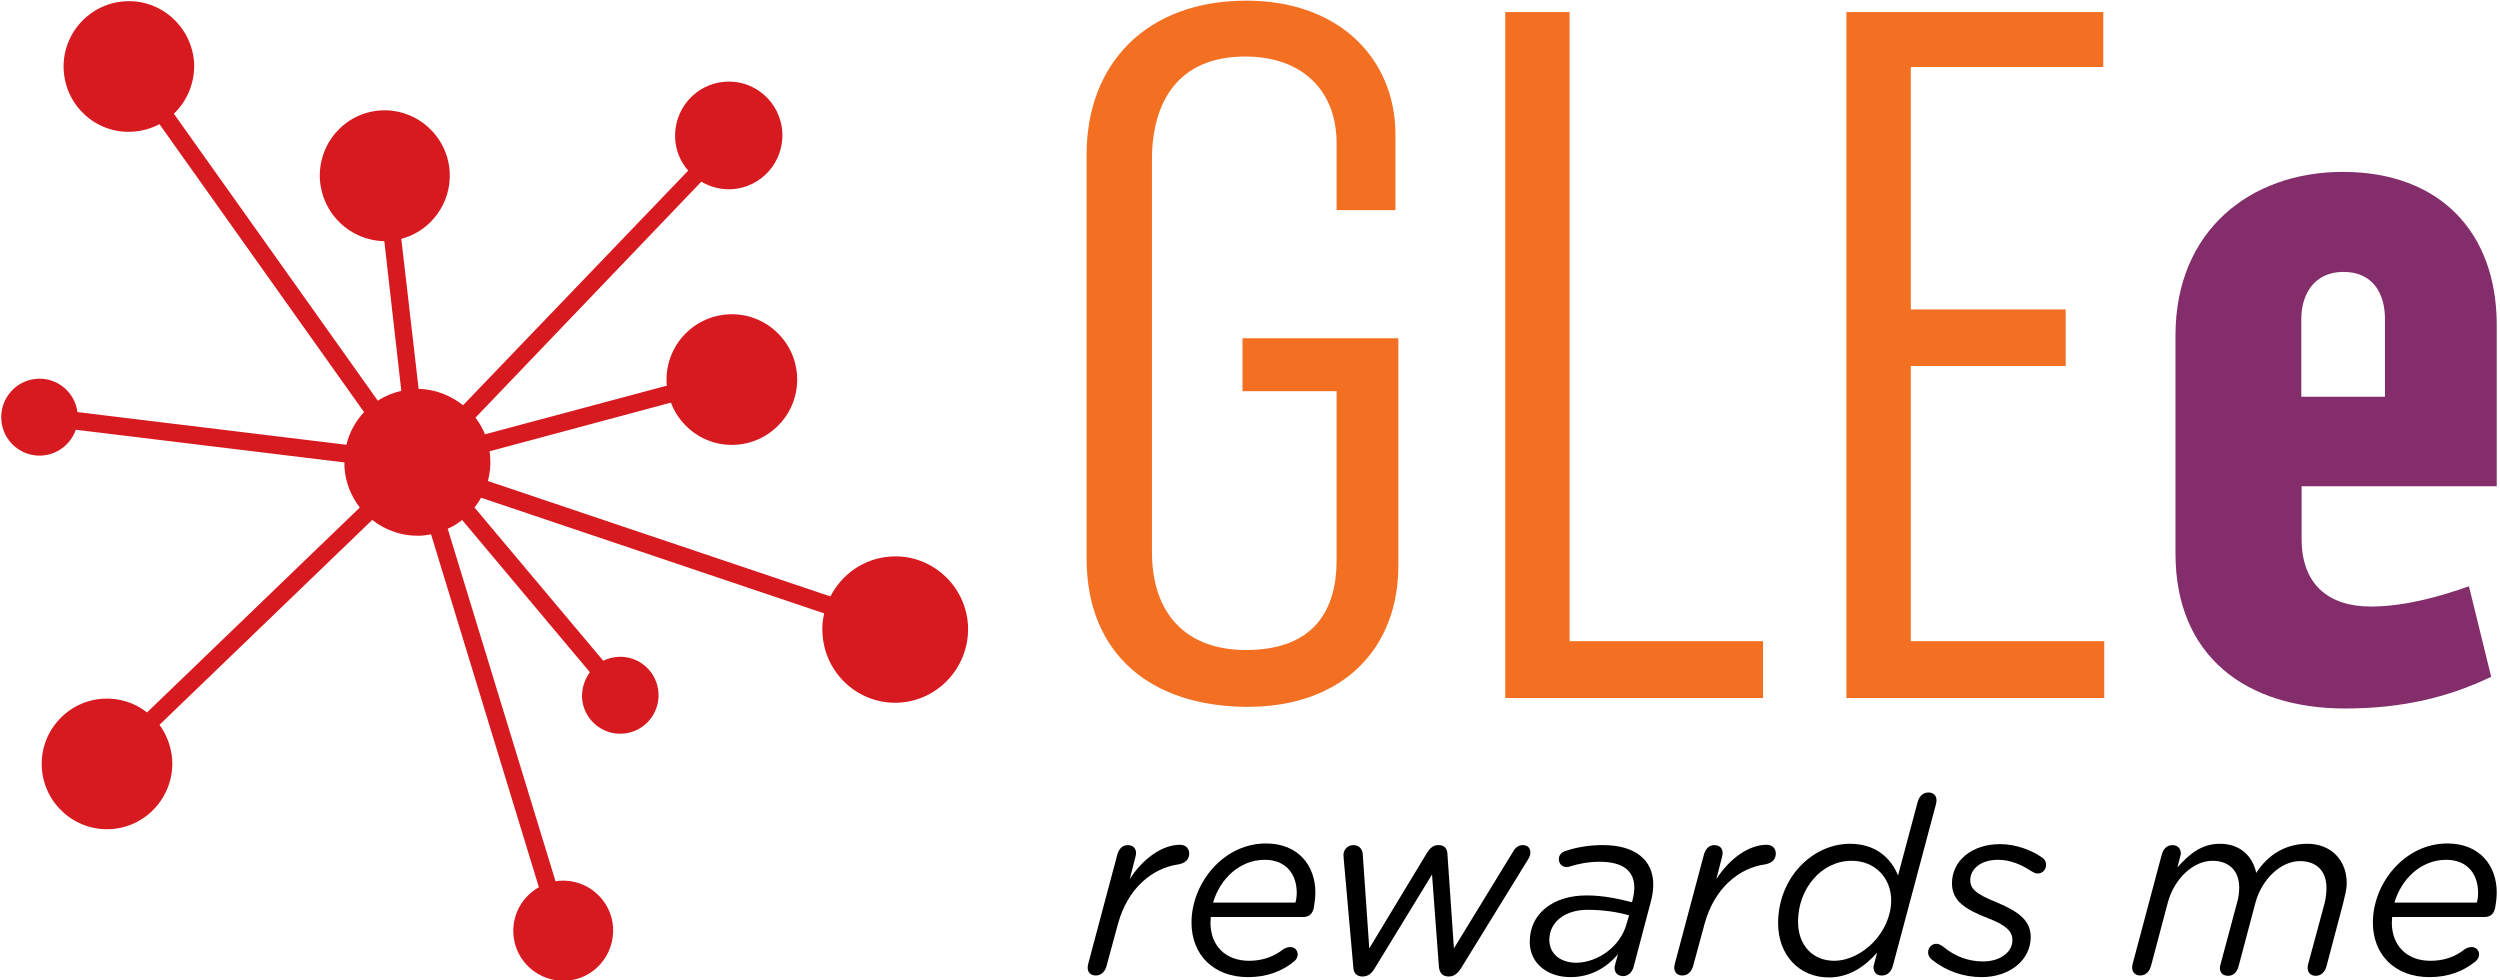
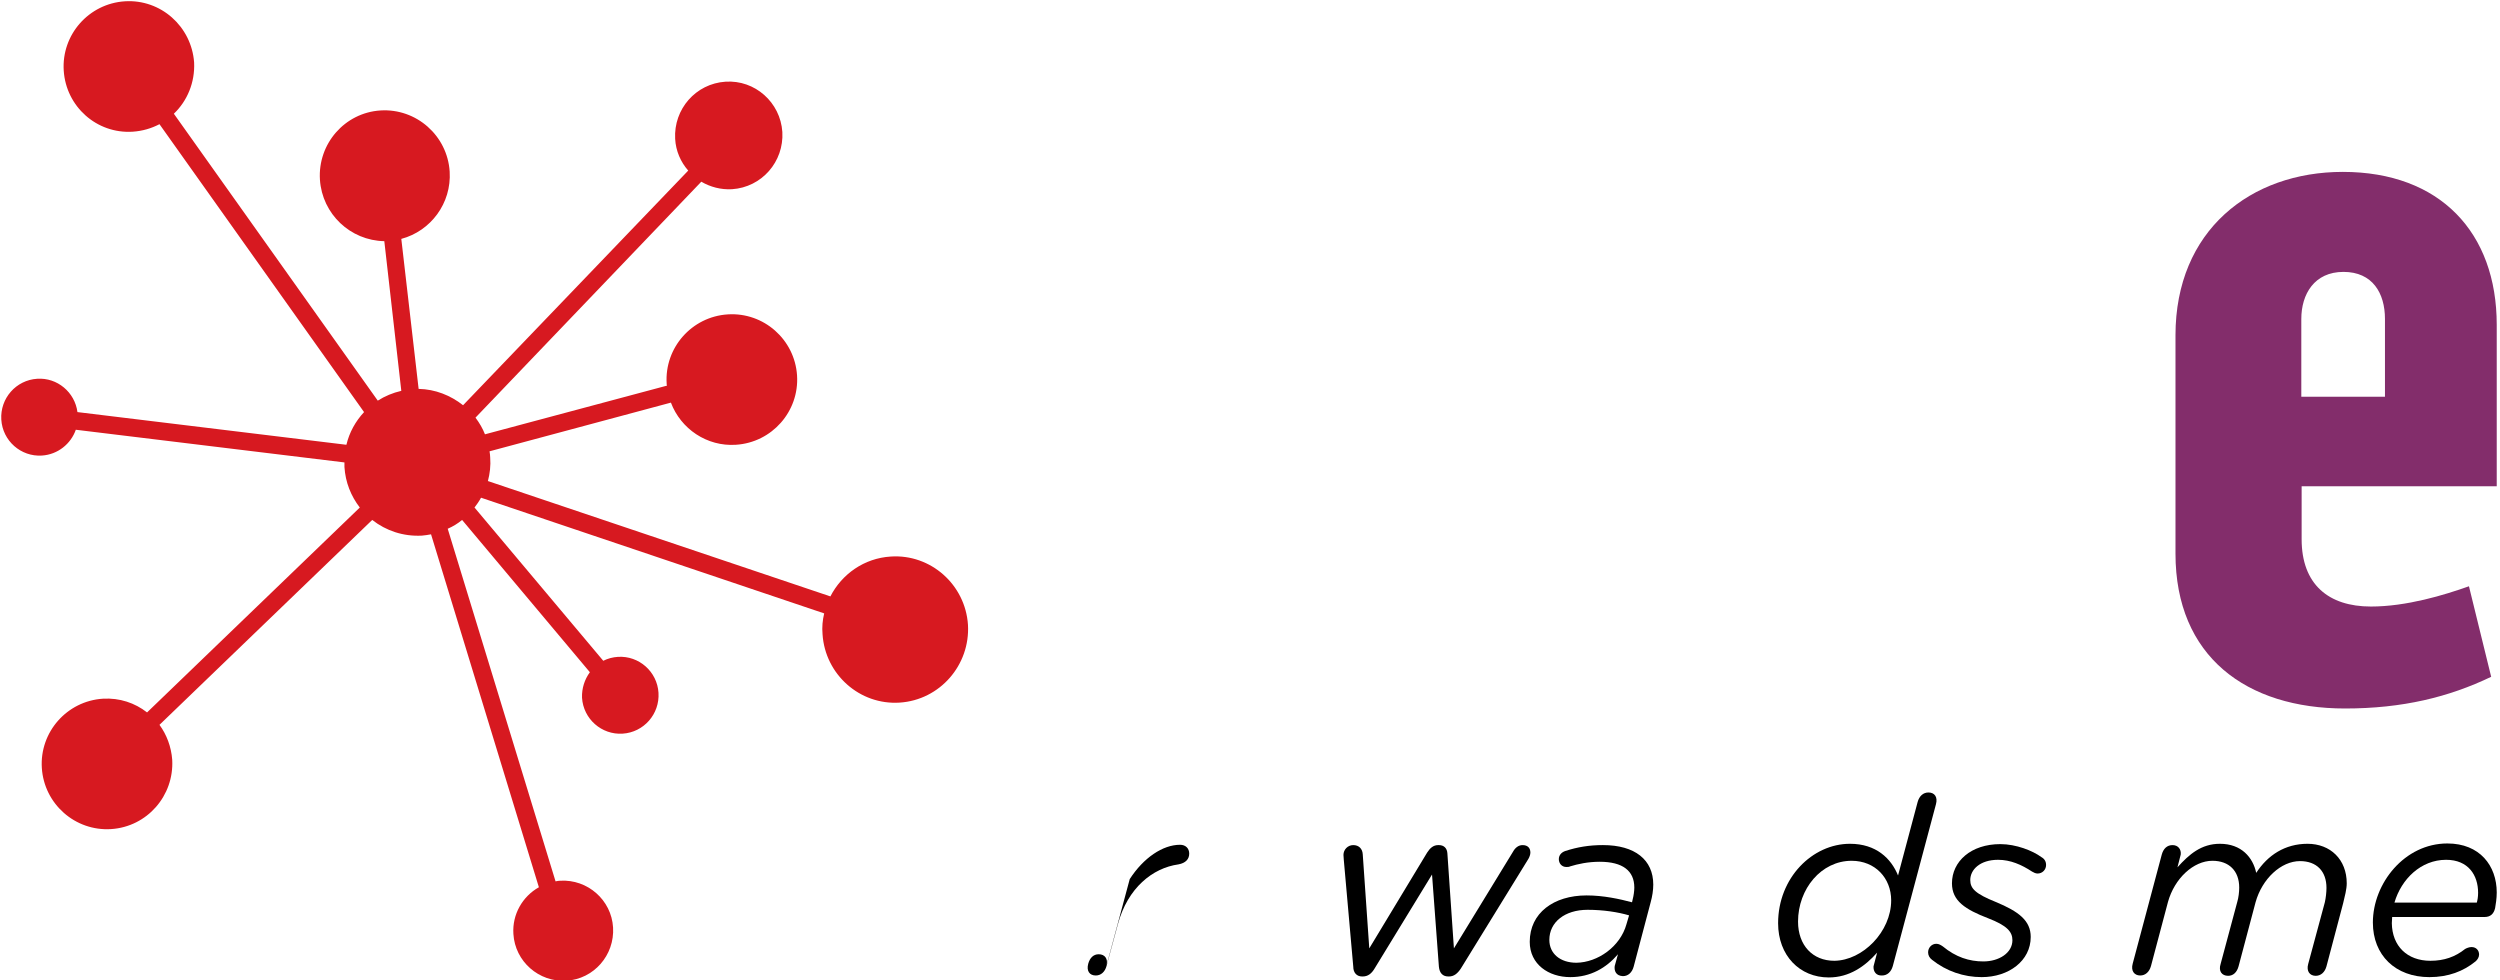
<svg xmlns="http://www.w3.org/2000/svg" version="1.1" x="0px" y="0px" width="765px" height="300px" viewBox="0 0 765 300" style="enable-background:new 0 0 765 300;" xml:space="preserve">
  <style type="text/css">
	.st0{fill:#D71920;}
	.st1{fill:#F36F21;}
	.st2{fill:#FFFFFF;}
	.st3{fill:#832D6B;}
</style>
  <g id="Layer_1">
</g>
  <g id="Reusable_Shopping_Bag">
    <g>
-       <path d="M345.7,269c4.2-6.5,10.1-10.5,15.4-10.5c1.7,0,2.8,1.1,2.8,2.7c0,1.7-1.1,2.9-3.3,3.3c-7.9,1.1-15.5,7.2-18.5,18.2    l-3.5,12.9c-0.5,1.8-1.7,2.9-3.3,2.9c-1.9,0-2.9-1.4-2.3-3.6l8.9-33.4c0.5-1.8,1.6-2.9,3.2-2.9c1.9,0,2.9,1.4,2.4,3.4L345.7,269z" />
-       <path d="M392.8,290.4c0.5-0.3,1.3-0.6,2-0.6c1.4,0,2.3,1,2.3,2.3c0,0.8-0.5,1.6-1.1,2.1c-3.7,3-8.3,4.8-14.1,4.8    c-10.4,0-17.3-6.7-17.3-16.7c0-12,9.7-24.2,22.8-24.2c9.9,0,15.1,6.8,15.1,15c0,1.9-0.3,3.6-0.5,4.8c-0.4,1.7-1.4,2.7-3.2,2.7    h-28.3c0,0.6-0.1,1.3-0.1,1.9c0.1,7,4.7,11.5,11.8,11.5C386.3,294,389.7,292.8,392.8,290.4z M396.4,276.2c0.2-0.7,0.4-1.7,0.4-3    c0-5.4-3-10.1-9.8-10.1c-7.7,0-13.7,5.9-15.8,13.1H396.4z" />
+       <path d="M345.7,269c4.2-6.5,10.1-10.5,15.4-10.5c1.7,0,2.8,1.1,2.8,2.7c0,1.7-1.1,2.9-3.3,3.3c-7.9,1.1-15.5,7.2-18.5,18.2    l-3.5,12.9c-0.5,1.8-1.7,2.9-3.3,2.9c-1.9,0-2.9-1.4-2.3-3.6c0.5-1.8,1.6-2.9,3.2-2.9c1.9,0,2.9,1.4,2.4,3.4L345.7,269z" />
      <path d="M411.2,263.1c0-0.3-0.1-1.1-0.1-1.5c0-1.6,1.3-3,3-3c1.7,0,2.8,1.1,2.9,2.8l2,28.8l17.7-29.3c0.9-1.4,1.9-2.3,3.4-2.3h0.2    c1.6,0,2.5,1,2.6,2.5l2,29.1l18.1-29.6c0.6-1.1,1.6-2,2.9-2c1.6,0,2.4,0.9,2.4,2.3c0,0.6-0.3,1.4-0.6,1.9L447,296.4    c-1,1.5-2.1,2.4-3.6,2.4h-0.2c-1.7,0-2.7-1-2.9-3l-2.1-28.2l-17.6,28.8c-0.9,1.5-2,2.4-3.6,2.4h-0.2c-1.6,0-2.7-1.1-2.7-3    L411.2,263.1z" />
      <path d="M494.1,295.6l1-3.6c-3.6,4.2-8.4,7-14.6,7c-6.6,0-12.4-3.9-12.4-10.8c0-8.8,7.3-14.2,17.4-14.2c5.2,0,10.1,1.1,13.9,2.1    l0.2-0.9c0.3-1.1,0.5-2.6,0.5-3.6c0-5.1-3.5-7.9-10.6-7.9c-3.6,0-6.7,0.7-9,1.4c-0.4,0.2-0.8,0.2-1.2,0.2c-1.4,0-2.3-1.1-2.3-2.4    c0-1.2,0.8-2.1,2-2.5c3.7-1.2,7.3-1.8,11.5-1.8c9.8,0,15.4,4.5,15.4,12.1c0,1.7-0.3,3.6-0.8,5.4l-5.2,19.7    c-0.5,1.8-1.7,2.9-3.3,2.9C494.5,298.6,493.9,297.1,494.1,295.6z M497.7,282.8l0.8-2.7c-3.4-1-7.9-1.7-12.7-1.7    c-7,0-11.7,3.8-11.7,9.2c0,4.2,3.3,7,8.3,7C488.9,294.5,495.8,289.7,497.7,282.8z" />
-       <path d="M525.2,269c4.2-6.5,10.1-10.5,15.4-10.5c1.7,0,2.8,1.1,2.8,2.7c0,1.7-1.1,2.9-3.3,3.3c-7.9,1.1-15.5,7.2-18.5,18.2    l-3.5,12.9c-0.5,1.8-1.7,2.9-3.3,2.9c-1.9,0-2.9-1.4-2.3-3.6l8.9-33.4c0.5-1.8,1.6-2.9,3.2-2.9c1.9,0,2.9,1.4,2.4,3.4L525.2,269z" />
      <path d="M573.3,295.7l1.1-4.2c-3.7,4.2-8.5,7.6-14.8,7.6c-8.9,0-15.5-6.7-15.5-16.6c0-13.9,10.5-24.3,22-24.3    c8,0,12.6,4.5,14.7,9.7l6-22.5c0.5-1.8,1.7-2.9,3.3-2.9c1.9,0,2.9,1.4,2.3,3.6l-13.2,49.5c-0.5,1.8-1.7,2.9-3.3,2.9    C574.1,298.6,573.2,297.3,573.3,295.7z M578.7,275.5c0-6.8-4.9-12.1-12.1-12.1c-9.3,0-16.4,8.6-16.4,18.6c0,7.3,4.5,12,11.1,12    C570,293.9,578.7,285.1,578.7,275.5z" />
      <path d="M615.8,287.7c0-2.6-1.7-4.5-7.4-6.7c-7-2.7-11.1-5.3-11.1-10.7c0-6.7,5.8-12,14.8-12c4.8,0,9.9,2,12.6,4    c0.9,0.5,1.4,1.3,1.4,2.4c0,1.4-1.1,2.6-2.6,2.6c-0.6,0-1.2-0.3-1.7-0.6c-3.2-2.1-6.6-3.6-10.4-3.6c-5.5,0-8.5,3-8.5,6.2    c0,2.6,1.6,4.2,7.8,6.7c7,2.9,10.7,5.7,10.7,10.7c0,7.3-6.7,12.3-15,12.3c-5.5,0-10.8-1.8-15.2-5.3c-0.8-0.6-1.2-1.4-1.2-2.3    c0-1.4,1.1-2.6,2.5-2.6c0.8,0,1.4,0.4,2,0.8c4,3.3,8.1,4.6,12.4,4.6C611.7,294.2,615.8,291.6,615.8,287.7z" />
      <path d="M684.6,276c0.4-1.3,0.6-3.1,0.6-4.4c0-5.1-3.1-8.2-8.2-8.2c-5.8,0-11.6,5.4-13.6,12.6l-5.2,19.6c-0.5,1.8-1.7,2.9-3.3,2.9    c-1.8,0-2.9-1.4-2.3-3.6l8.9-33.4c0.5-1.8,1.6-2.9,3.3-2.9c1.7,0,2.7,1.3,2.5,2.9l-1,3.9c3.6-4,7.3-7.2,13-7.2    c6.6,0,10.1,4.2,11.1,8.9c3.5-5.4,8.8-8.9,15.7-8.9c7,0,12,4.8,12,12.1c0,1.8-0.6,4-1.1,6.1l-5.1,19.3c-0.5,1.8-1.7,2.9-3.3,2.9    c-1.8,0-2.9-1.4-2.3-3.6l5.1-18.9c0.3-1.3,0.5-3.1,0.5-4.4c0-5.1-3-8.2-8.1-8.2c-5.8,0-11.6,5.4-13.6,12.6l-5.2,19.6    c-0.5,1.8-1.6,2.9-3.2,2.9c-1.9,0-3-1.4-2.3-3.6L684.6,276z" />
      <path d="M754.3,290.4c0.5-0.3,1.3-0.6,2-0.6c1.4,0,2.3,1,2.3,2.3c0,0.8-0.5,1.6-1.1,2.1c-3.7,3-8.3,4.8-14.1,4.8    c-10.4,0-17.3-6.7-17.3-16.7c0-12,9.7-24.2,22.8-24.2c9.9,0,15.1,6.8,15.1,15c0,1.9-0.3,3.6-0.5,4.8c-0.4,1.7-1.4,2.7-3.2,2.7H732    c0,0.6-0.1,1.3-0.1,1.9c0.1,7,4.7,11.5,11.8,11.5C747.9,294,751.3,292.8,754.3,290.4z M757.9,276.2c0.2-0.7,0.4-1.7,0.4-3    c0-5.4-3-10.1-9.8-10.1c-7.7,0-13.7,5.9-15.8,13.1H757.9z" />
    </g>
    <path class="st0" d="M296.2,191.2c-0.8-12.3-11.4-21.7-23.6-20.9c-8.2,0.5-15,5.4-18.5,12.2l-104.8-35.3c0.6-2.3,0.9-4.7,0.7-7.2   c0-0.6-0.1-1.2-0.2-1.9l55.5-14.9c3,8,11,13.5,19.9,12.9c11-0.7,19.4-10.2,18.7-21.2c-0.7-11-10.2-19.4-21.2-18.7   c-11,0.7-19.4,10.2-18.7,21.2c0,0.2,0,0.4,0.1,0.6l-55.7,14.9c-0.7-1.8-1.7-3.5-2.9-5.1l69.1-72.2c2.7,1.6,6,2.5,9.4,2.3   c9.1-0.6,15.9-8.4,15.4-17.5c-0.6-9.1-8.4-16-17.4-15.4c-9.1,0.6-15.9,8.4-15.4,17.5c0.2,3.7,1.7,7.1,4,9.7L141.7,124   c-3.8-3-8.5-4.9-13.6-5l-5.3-45.9c9-2.4,15.4-10.9,14.8-20.6c-0.7-11-10.2-19.4-21.2-18.7C105.5,34.5,97.2,44,97.9,55   c0.7,10.5,9.3,18.6,19.7,18.8l5.2,45.8c-2.6,0.6-5,1.6-7.2,3L53.2,34.8c4.1-3.9,6.5-9.6,6.2-15.7C58.6,8.1,49.2-0.3,38.2,0.4   c-11,0.7-19.4,10.2-18.7,21.2c0.7,11,10.1,19.4,21.1,18.7c3-0.2,5.7-1,8.2-2.3l62.6,88.1c-2.6,2.8-4.5,6.2-5.4,10l-82.3-10   c-0.8-6.1-6.2-10.6-12.3-10.2c-6.5,0.4-11.4,6-11,12.5c0.4,6.5,6,11.4,12.4,11c4.9-0.3,8.9-3.6,10.4-7.9l82.2,10c0,0.5,0,0.9,0,1.4   c0.3,4.7,2,8.9,4.7,12.4l-65.1,62.7c-3.7-2.9-8.4-4.5-13.5-4.2c-11,0.7-19.4,10.2-18.7,21.2c0.7,11,10.2,19.4,21.2,18.7   c11-0.7,19.3-10.2,18.7-21.2c-0.3-4-1.7-7.7-3.9-10.7l65.1-62.7c4.2,3.3,9.5,5.1,15.2,4.8c0.9-0.1,1.9-0.2,2.8-0.4l33,108   c-5,2.8-8.2,8.3-7.8,14.3c0.5,8.4,7.8,14.8,16.2,14.3c8.4-0.5,14.8-7.8,14.3-16.3c-0.5-8.4-7.8-14.8-16.2-14.3   c-0.5,0-0.9,0.1-1.4,0.2l-33-107.9c1.6-0.7,3.1-1.6,4.4-2.7l39.1,46.6c-1.6,2.2-2.5,4.9-2.4,7.8c0.4,6.5,6,11.4,12.4,11   c6.5-0.4,11.4-6,11-12.5c-0.4-6.5-6-11.4-12.4-11c-1.6,0.1-3.1,0.5-4.5,1.2l-39.4-46.9c0.7-0.9,1.4-1.9,2-3l105,35.4   c-0.5,2.1-0.7,4.2-0.5,6.4c0.8,12.3,11.4,21.7,23.6,20.9C287.6,214.2,296.9,203.5,296.2,191.2z" />
    <g>
-       <path class="st1" d="M332.5,170.9V47.3c0-28,18.5-47.1,48.9-47.1c28.8,0,45.6,18.2,45.6,40.9v23.2h-18V43.8    c0-15.6-10-26.5-28-26.5c-20.9,0-28.5,14.4-28.5,31.5v120.1c0,18.8,10.3,30,28.8,30c21.2,0,27.7-12.7,27.7-27.4v-51.8h-28.8v-16.2    h47.7V173c0,25.6-17.1,43.3-46.2,43.3C352,216.2,332.5,200,332.5,170.9z" />
-       <path class="st1" d="M460.6,3.7h19.7v192.5h59.2v17.4h-78.9V3.7z" />
-       <path class="st1" d="M565,3.7h78.6v16.8h-58.9v74.2h47.4V112h-47.4v84.2h59.2v17.4H565V3.7z" />
      <path class="st3" d="M665.7,169.4v-66.8c0-32.1,23-50,51.2-50c29.7,0,47.1,18.5,47.1,46.8v49.4h-59.7V165    c0,13.8,8.2,20.6,21.2,20.6c10.9,0,22.4-3.5,30-6.2l6.8,27.7c-12.9,6.2-27.1,9.7-44.7,9.7C687.4,216.8,665.7,200.9,665.7,169.4z     M729.8,121.5V97.6c0-7.9-3.8-14.4-12.7-14.4s-12.9,6.8-12.9,14.4v23.8H729.8z" />
    </g>
  </g>
</svg>